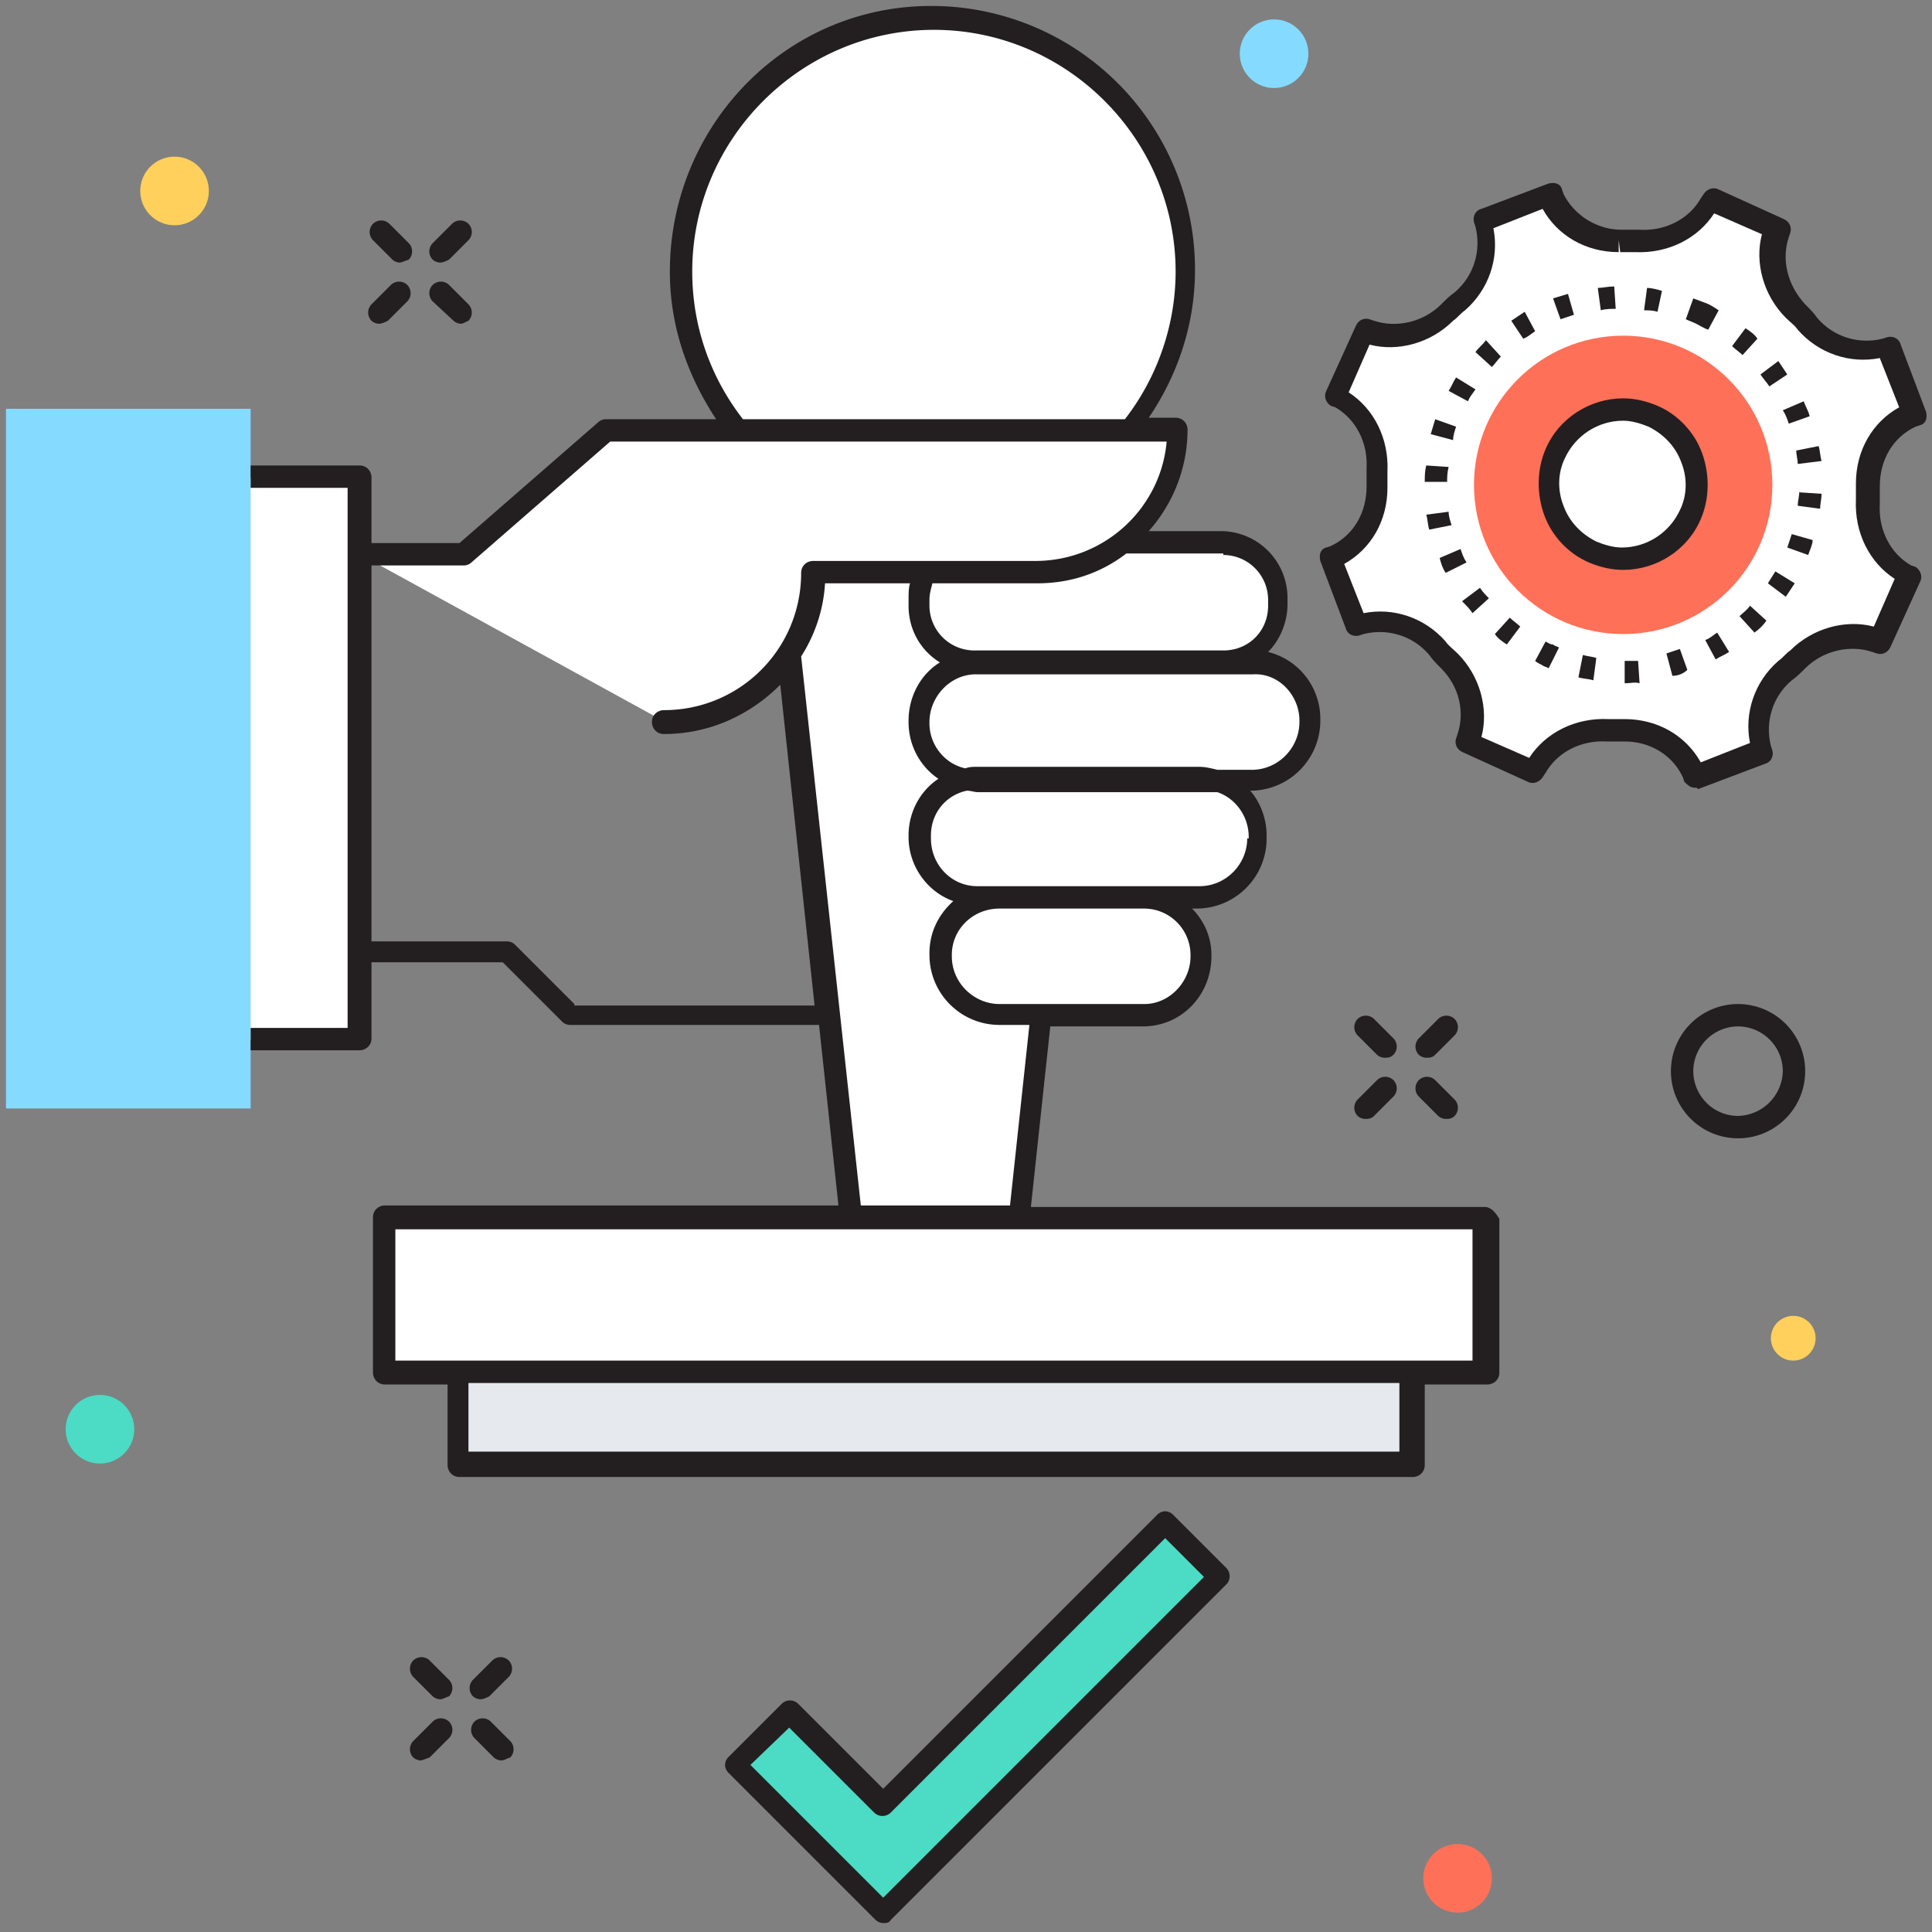
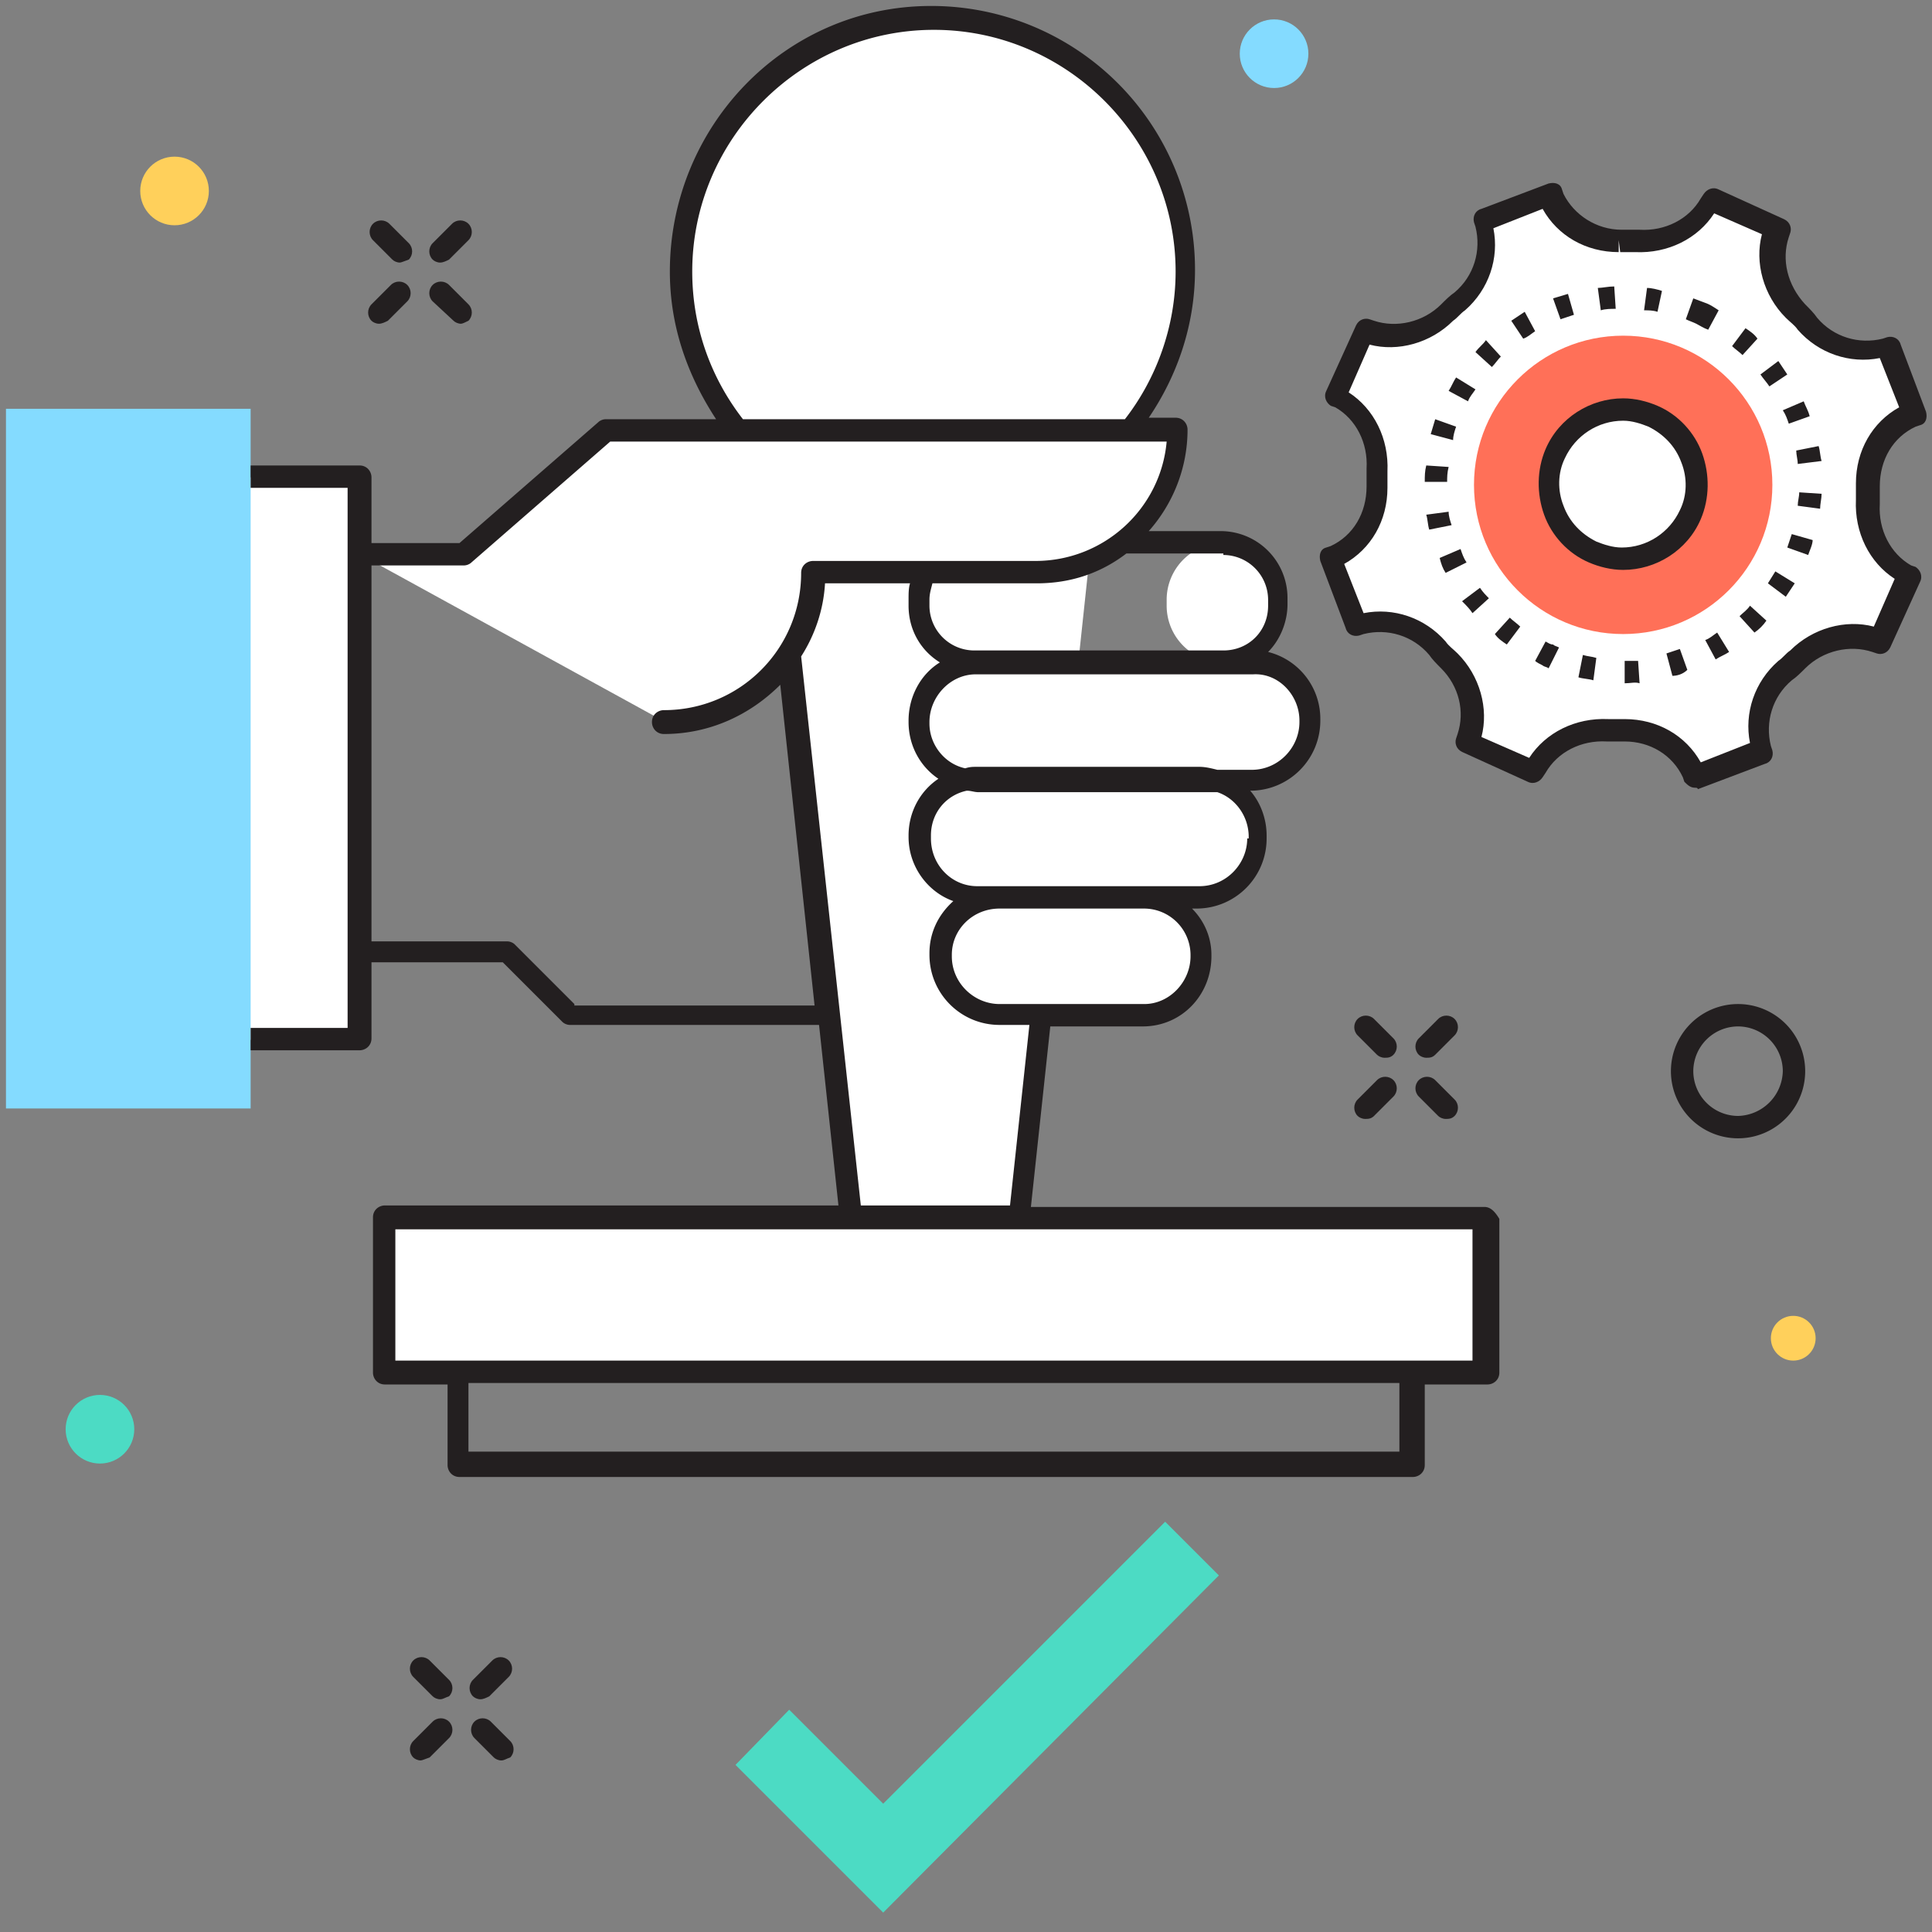
<svg xmlns="http://www.w3.org/2000/svg" viewBox="0 0 129.5 129.5">
  <rect x="0" y="0" width="129.5" height="129.5" fill="#808080" stroke="none" />
  <g fill="#fff">
    <path d="M68.3 81.7l6.4-60H50.5l6.5 60z" />
    <circle cx="62.6" cy="18.2" r="16.9" />
    <path d="M14.2 32h9.9v37.7h-9.9z" />
  </g>
  <path d="M.4 27.4h16.4v46.9H.4z" fill="#84DBFF" />
  <g fill="#fff">
    <path d="M76.7 68H67a3.84 3.84 0 0 1-3.9-3.9V64a3.84 3.84 0 0 1 3.9-3.9h9.7a3.84 3.84 0 0 1 3.9 3.9v.1c0 2.2-1.8 3.9-3.9 3.9z" />
    <path d="M80.4 60.1H65.5a3.84 3.84 0 0 1-3.9-3.9V56a3.84 3.84 0 0 1 3.9-3.9h14.9a3.84 3.84 0 0 1 3.9 3.9v.1c0 2.2-1.7 4-3.9 4z" />
    <path d="M84 52.3H65.5a3.84 3.84 0 0 1-3.9-3.9v-.1a3.84 3.84 0 0 1 3.9-3.9H84a3.84 3.84 0 0 1 3.9 3.9v.1c0 2.2-1.8 3.9-3.9 3.9z" />
-     <path d="M82 44.4H65.3a3.8 3.8 0 0 1-3.8-3.8v-.4a3.8 3.8 0 0 1 3.8-3.8H82a3.8 3.8 0 0 1 3.8 3.8v.4c-.1 2.1-1.8 3.8-3.8 3.8z" />
+     <path d="M82 44.4a3.8 3.8 0 0 1-3.8-3.8v-.4a3.8 3.8 0 0 1 3.8-3.8H82a3.8 3.8 0 0 1 3.8 3.8v.4c-.1 2.1-1.8 3.8-3.8 3.8z" />
    <path d="M44.6 48.4c5.5 0 10-4.5 10-10h14.9c5.3 0 9.5-4.3 9.5-9.5H40.6l-9.5 8.3h-6.9m1.6 44.5h73.7V92H25.8z" />
  </g>
-   <path d="M30.7 92h63.9v6.1H30.7z" fill="#E6E9EE" />
  <path d="M99.5 80.9H69.1l1.3-12.1h6.2c2.6 0 4.6-2.1 4.6-4.7V64c0-1.2-.5-2.3-1.3-3.1h.3c2.6 0 4.7-2.1 4.7-4.7V56c0-1.1-.4-2.2-1.1-3 2.6 0 4.7-2.1 4.7-4.7v-.1a4.62 4.62 0 0 0-3.5-4.5c.8-.8 1.3-2 1.3-3.2v-.4a4.48 4.48 0 0 0-4.5-4.5H77c1.6-1.8 2.6-4.2 2.6-6.8 0-.4-.3-.8-.8-.8H77c1.9-2.8 3.1-6.2 3.1-9.9A17.67 17.67 0 0 0 62.4.4c-9.8 0-17.5 8.1-17.5 17.8 0 3.7 1.2 7 3.1 9.9h-7.4c-.2 0-.4.1-.5.2l-9.3 8.1h-5.9V32c0-.4-.3-.8-.8-.8h-7.3v1.5h6.5v36.2h-6.5v1.5h7.3c.4 0 .8-.3.8-.8v-5.1h8.8l4 4c.1.1.3.2.5.2h16.7l1.3 12.1H25.8c-.4 0-.8.3-.8.8V92c0 .4.3.8.8.8H30v5.4c0 .4.3.8.8.8h63.9c.4 0 .8-.3.8-.8v-5.4h4.2c.4 0 .8-.3.8-.8V81.7c-.3-.5-.6-.8-1-.8zM79.8 64.1c0 1.7-1.4 3.2-3.1 3.2H67c-1.7 0-3.2-1.4-3.2-3.2V64c0-1.7 1.4-3.1 3.2-3.1h9.7a3.12 3.12 0 0 1 3.1 3.1v.1zm3.8-7.9c0 1.7-1.4 3.2-3.2 3.2H65.5c-1.7 0-3.1-1.4-3.1-3.2V56c0-1.5 1-2.7 2.4-3 .3 0 .5.1.8.1h16c1.2.4 2.1 1.6 2.1 3v.1zm3.5-7.9v.1c0 1.7-1.4 3.2-3.2 3.2h-2.3c-.4-.1-.8-.2-1.2-.2H65.5c-.3 0-.5 0-.8.1-1.4-.3-2.4-1.6-2.4-3v-.1c0-1.7 1.4-3.2 3.1-3.2H84c1.7-.1 3.1 1.4 3.1 3.1zM82 37.2a3.01 3.01 0 0 1 3 3v.4c0 1.7-1.3 3-3 3H65.3a3.01 3.01 0 0 1-3-3v-.4c0-.4.1-.7.2-1.1h7c2.3 0 4.3-.7 6-2H82zm-35.6-19C46.4 9.3 53.7 2 62.6 2s16.2 7.3 16.2 16.2c0 3.7-1.3 7.2-3.4 9.9H49.8c-2.1-2.7-3.4-6.1-3.4-9.9zm-7.9 49.1l-4-4c-.1-.1-.3-.2-.5-.2h-9.1V37.9h6.2c.2 0 .4-.1.5-.2l9.3-8.1h37.3c-.4 4.5-4.2 8-8.8 8H54.5c-.4 0-.8.3-.8.8 0 5.1-4.1 9.2-9.2 9.2-.4 0-.8.3-.8.8 0 .4.3.8.8.8 3.1 0 5.8-1.3 7.8-3.3l2.3 21.5H38.5zM53.7 44c.9-1.4 1.5-3.1 1.6-4.9H61c-.1.3-.1.7-.1 1.1v.4c0 1.6.8 3 2.1 3.8-1.3.8-2.1 2.3-2.1 3.9v.1c0 1.6.8 3 2 3.8-1.2.8-2 2.2-2 3.8v.1c0 2 1.3 3.7 3 4.3-1 .9-1.6 2.1-1.6 3.5v.1c0 2.6 2.1 4.7 4.7 4.7h2l-1.3 12.1h-10l-4-36.8zm40.1 53.3H31.4v-4.6h62.4v4.6zm4.9-6.1H26.5v-8.8h72.2v8.8z" fill="#231F20" />
  <path d="M81.7 105.6l-3.6-3.6-18.9 18.9-6.3-6.3-3.6 3.7 9.9 9.9z" fill="#4CDBC4" />
-   <path d="M59.2 128.9c-.2 0-.4-.1-.5-.2l-9.9-9.9c-.1-.1-.2-.3-.2-.5s.1-.4.2-.5l3.6-3.6c.3-.3.8-.3 1.1 0l5.7 5.7 18.4-18.4c.1-.1.3-.2.5-.2s.4.1.5.2l3.6 3.6c.3.3.3.8 0 1.1l-22.5 22.5c-.1.2-.3.2-.5.2zm-8.9-10.6l8.9 8.9 21.5-21.5-2.6-2.6-18.4 18.4c-.3.3-.8.3-1.1 0l-5.7-5.7-2.6 2.5z" fill="#231F20" />
  <path d="M119.2 15.2l-4.4-2-.2.3c-1 1.7-2.8 2.6-4.8 2.5h-1.1c-2 0-3.8-1-4.6-2.8l-.1-.3-4.5 1.7.1.3c.5 1.9-.2 3.9-1.6 5.2-.3.3-.6.5-.8.8-1.4 1.4-3.4 1.9-5.2 1.3l-.5-.2-2 4.4.3.2c1.7 1 2.6 2.8 2.5 4.8v1.1c0 2-1 3.8-2.8 4.6l-.3.1 1.7 4.5.3-.1c1.9-.5 3.9.2 5.2 1.6.3.3.5.6.8.8 1.4 1.4 1.9 3.4 1.3 5.2l-.1.3 4.4 2 .2-.3c1-1.7 2.8-2.6 4.8-2.5h1.1c2 0 3.8 1 4.6 2.8l.1.3 4.5-1.7-.1-.3c-.5-1.9.2-3.9 1.6-5.2.3-.3.6-.5.8-.8 1.4-1.4 3.4-1.9 5.2-1.3l.3.1 2-4.4-.3-.2c-1.7-1-2.6-2.8-2.5-4.8v-1.1c0-2 1-3.8 2.8-4.6l.3-.1-1.7-4.5-.3.1c-1.9.5-3.9-.2-5.2-1.6-.3-.3-.5-.6-.8-.8-1.4-1.4-1.9-3.4-1.3-5.2l.3-.2z" fill="#fff" />
  <path d="M113.6 52.8c-.3 0-.5-.2-.7-.4l-.1-.3c-.7-1.5-2.2-2.4-3.9-2.4h-1.2c-1.7-.1-3.3.7-4.1 2.1l-.2.3c-.2.3-.6.5-1 .3l-4.4-2c-.4-.2-.5-.6-.4-.9l.1-.3c.5-1.5.1-3.2-1.1-4.4-.3-.3-.6-.6-.8-.9-1.1-1.3-2.8-1.8-4.4-1.4l-.3.1c-.4.1-.8-.1-.9-.5l-1.7-4.5c-.1-.4 0-.8.4-.9l.3-.1c1.5-.7 2.4-2.2 2.4-4v-1.2c.1-1.7-.7-3.3-2.1-4.1l-.3-.1c-.3-.2-.5-.6-.3-1l2-4.4c.2-.4.6-.5.9-.4l.3.1c1.5.5 3.3.1 4.5-1.1.3-.3.6-.6.9-.8 1.3-1.1 1.8-2.8 1.4-4.4l-.1-.3c-.1-.4.1-.8.5-.9l4.5-1.7c.4-.1.8 0 .9.4l.1.3c.7 1.4 2.2 2.4 3.9 2.4h1.2c1.7.1 3.3-.7 4.1-2.1l.2-.3c.2-.3.6-.5 1-.3l4.4 2c.4.2.5.6.4.9l-.1.3c-.5 1.5-.1 3.2 1.1 4.5.3.3.6.6.8.9 1.1 1.3 2.8 1.8 4.4 1.4l.3-.1c.4-.1.8.1.9.5l1.7 4.5c.1.4 0 .8-.4.9l-.3.1c-1.5.7-2.4 2.2-2.4 4v1.2c-.1 1.7.7 3.3 2.1 4.1l.3.1c.3.2.5.6.3 1l-2 4.4c-.2.4-.6.5-.9.4l-.3-.1c-1.5-.5-3.3-.1-4.5 1.1-.3.3-.6.6-.9.8-1.3 1.1-1.8 2.8-1.4 4.4l.1.3c.1.4-.1.8-.5.9l-4.5 1.7c0-.1-.1-.1-.2-.1zm-4.7-4.6c2.2 0 4.1 1.1 5.1 2.9l3.3-1.3c-.4-2 .3-4.1 1.9-5.5.3-.2.5-.5.8-.7 1.5-1.5 3.7-2.1 5.6-1.6l1.4-3.2c-1.7-1.1-2.7-3.1-2.6-5.3v-1.1c0-2.2 1.1-4.1 2.9-5.1L126 24c-2 .4-4.1-.3-5.5-1.9-.2-.3-.5-.5-.8-.8-1.5-1.5-2.1-3.7-1.6-5.6l-3.2-1.4c-1.1 1.7-3.1 2.7-5.3 2.6h-1l-.1-.8v.8c-2.2 0-4.1-1.1-5.1-2.9l-3.3 1.3c.4 2-.3 4.1-1.9 5.5-.3.2-.5.5-.8.7-1.5 1.5-3.7 2.1-5.6 1.6l-1.4 3.2c1.7 1.1 2.7 3.1 2.6 5.3v1.1c0 2.2-1.1 4.1-2.9 5.1l1.3 3.3c2-.4 4.1.3 5.5 1.9.2.3.5.5.8.8 1.5 1.5 2.1 3.7 1.6 5.6l3.2 1.4c1.1-1.7 3.1-2.7 5.3-2.6h1.1zm0-2.4v-1.5h.9l.1 1.5c-.3-.1-.6 0-1 0zm-2.1-.2c-.3-.1-.7-.1-1-.2l.3-1.5c.3.1.6.1.9.2l-.2 1.5zm5.3-.3l-.4-1.5.9-.3.5 1.4c-.3.3-.7.4-1 .4zm-8.3-.5c-.1-.1-.3-.1-.4-.2-.2-.1-.4-.2-.5-.3l.7-1.3c.2.1.3.2.5.2.1.1.2.1.4.2l-.7 1.4zm11.2-.6l-.7-1.3c.3-.1.5-.3.8-.5l.8 1.3c-.3.2-.6.3-.9.5zm-14-1c-.3-.2-.6-.4-.8-.7l1-1.1c.2.2.5.4.7.6l-.9 1.2zm16.6-.8l-1-1.1c.2-.2.5-.4.7-.7l1.1 1c-.2.3-.5.6-.8.8zm-18.9-1.3c-.2-.3-.4-.5-.7-.8l1.2-.9c.2.3.4.5.6.7l-1.1 1zm21-1.1l-1.2-.9.5-.8 1.3.8-.6.9zm-22.8-1.6c-.2-.3-.3-.6-.4-1l1.4-.6c.1.3.2.6.4.9l-1.4.7zm24.3-1.2l-1.4-.5.3-.9 1.4.4c0 .3-.2.7-.3 1zm-25.4-1.7c-.1-.3-.1-.7-.2-1l1.5-.2c0 .3.1.6.2.9l-1.5.3zm26.2-1.4l-1.5-.2c0-.3.1-.6.1-.9l1.5.1c0 .3-.1.7-.1 1zm-25-1.8h-1.5c0-.4 0-.7.1-1.1l1.5.1c-.1.4-.1.7-.1 1zm23.5-1.2c0-.3-.1-.6-.1-.9l1.5-.3c.1.3.1.7.2 1l-1.6.2zm-23.1-1.6l-1.5-.4.3-1 1.4.5c-.1.3-.2.6-.2.9zm22.5-1.1c-.1-.3-.2-.6-.4-.9l1.4-.6c.1.3.3.6.4 1l-1.4.5zm-21.5-1.5l-1.3-.7c.2-.3.3-.6.5-.9l1.3.8c-.2.3-.4.5-.5.8zm20.2-1c-.2-.3-.4-.5-.6-.8l1.2-.9.6.9-1.2.8zM100 24.6l-1.1-1c.2-.3.5-.5.7-.8l1 1.1c-.2.2-.4.5-.6.7zm16.8-.8c-.2-.2-.5-.4-.7-.6l.9-1.2c.3.2.6.4.8.7l-1 1.1zm-14.7-1.1l-.8-1.2.9-.6.7 1.3c-.3.2-.5.4-.8.5zm12.4-.6c-.3-.1-.6-.3-.8-.4s-.5-.2-.7-.3l.5-1.4.8.3c.3.1.6.3.9.5l-.7 1.3zm-9.9-.7l-.5-1.4 1-.3.4 1.4-.9.3zm6.5-.5c-.3-.1-.6-.1-.9-.1l.2-1.5c.3 0 .7.1 1 .2l-.3 1.4zm-3.8-.1l-.2-1.5c.3 0 .7-.1 1.1-.1l.1 1.5c-.3 0-.7 0-1 .1z" fill="#231F20" />
  <circle cx="108.8" cy="32.5" r="10" fill="#FF7058" />
  <circle cx="108.8" cy="32.5" r="5" fill="#fff" />
  <path d="M108.8 38.2c-.8 0-1.6-.2-2.3-.5-1.4-.6-2.5-1.8-3-3.2s-.5-3 .1-4.4c.9-2.1 3-3.4 5.2-3.4.8 0 1.6.2 2.3.5 1.4.6 2.5 1.8 3 3.2s.5 3-.1 4.4c-.9 2.1-3 3.4-5.2 3.4zm0-10c-1.7 0-3.2 1-3.9 2.5-.5 1-.5 2.2-.1 3.2.4 1.1 1.2 1.9 2.2 2.4.5.2 1.1.4 1.7.4 1.7 0 3.2-1 3.9-2.5.5-1 .5-2.2.1-3.2-.4-1.1-1.2-1.9-2.2-2.4-.5-.2-1.1-.4-1.7-.4zm-76.6 85.7c-.2 0-.4-.1-.5-.2-.3-.3-.3-.8 0-1.1l1.3-1.3c.3-.3.8-.3 1.1 0s.3.8 0 1.1l-1.3 1.3c-.2.1-.4.2-.6.2zm-4 4.1c-.2 0-.4-.1-.5-.2-.3-.3-.3-.8 0-1.1l1.3-1.3c.3-.3.8-.3 1.1 0s.3.8 0 1.1l-1.3 1.3c-.3.1-.5.2-.6.2zm5.4 0c-.2 0-.4-.1-.5-.2l-1.3-1.3c-.3-.3-.3-.8 0-1.1s.8-.3 1.1 0l1.3 1.3c.3.3.3.8 0 1.1-.3.1-.4.2-.6.2zm-4.1-4.1c-.2 0-.4-.1-.5-.2l-1.3-1.3c-.3-.3-.3-.8 0-1.1s.8-.3 1.1 0l1.3 1.3c.3.3.3.8 0 1.1-.3.1-.4.2-.6.2zm66.1-43c-.2 0-.4-.1-.5-.2-.3-.3-.3-.8 0-1.1l1.3-1.3c.3-.3.8-.3 1.1 0s.3.8 0 1.1l-1.3 1.3c-.2.2-.4.2-.6.2zM91.5 75c-.2 0-.4-.1-.5-.2-.3-.3-.3-.8 0-1.1l1.3-1.3c.3-.3.8-.3 1.1 0s.3.8 0 1.1l-1.3 1.3c-.2.2-.4.2-.6.2zm5.4 0c-.2 0-.4-.1-.5-.2l-1.3-1.3c-.3-.3-.3-.8 0-1.1s.8-.3 1.1 0l1.3 1.3c.3.3.3.8 0 1.1-.2.2-.4.2-.6.2zm-4.1-4.1c-.2 0-.4-.1-.5-.2L91 69.4c-.3-.3-.3-.8 0-1.1s.8-.3 1.1 0l1.3 1.3c.3.3.3.8 0 1.1-.2.2-.4.2-.6.2zM29.5 17.6c-.2 0-.4-.1-.5-.2-.3-.3-.3-.8 0-1.1l1.3-1.3c.3-.3.8-.3 1.1 0s.3.8 0 1.1l-1.3 1.3c-.2.1-.4.2-.6.2zm-4.1 4.1c-.2 0-.4-.1-.5-.2-.3-.3-.3-.8 0-1.1l1.3-1.3c.3-.3.8-.3 1.1 0s.3.8 0 1.1L26 21.5c-.2.1-.4.2-.6.2zm5.5 0c-.2 0-.4-.1-.5-.2L29 20.2c-.3-.3-.3-.8 0-1.1s.8-.3 1.1 0l1.3 1.3c.3.3.3.8 0 1.1-.2.1-.4.2-.5.2zm-4.1-4.1c-.2 0-.4-.1-.5-.2L25 16.1c-.3-.3-.3-.8 0-1.1s.8-.3 1.1 0l1.3 1.3c.3.3.3.8 0 1.1-.3.1-.5.2-.6.2z" fill="#231F20" />
-   <circle cx="97.7" cy="125.9" r="2.3" fill="#FF7058" />
  <circle cx="85.4" cy="3.6" r="2.3" fill="#84DBFF" />
  <circle cx="120.2" cy="89.7" r="1.5" fill="#FFD05B" />
  <circle cx="6.7" cy="95.8" r="2.3" fill="#4CDBC4" />
  <circle cx="11.7" cy="12.8" r="2.3" fill="#FFD05B" />
  <path d="M116.5 76.3a4.48 4.48 0 1 1 0-9 4.48 4.48 0 1 1 0 9zm0-7.5a3.01 3.01 0 0 0-3 3 3.01 3.01 0 0 0 3 3 3.08 3.08 0 0 0 3-3 3.01 3.01 0 0 0-3-3z" fill="#231F20" />
</svg>